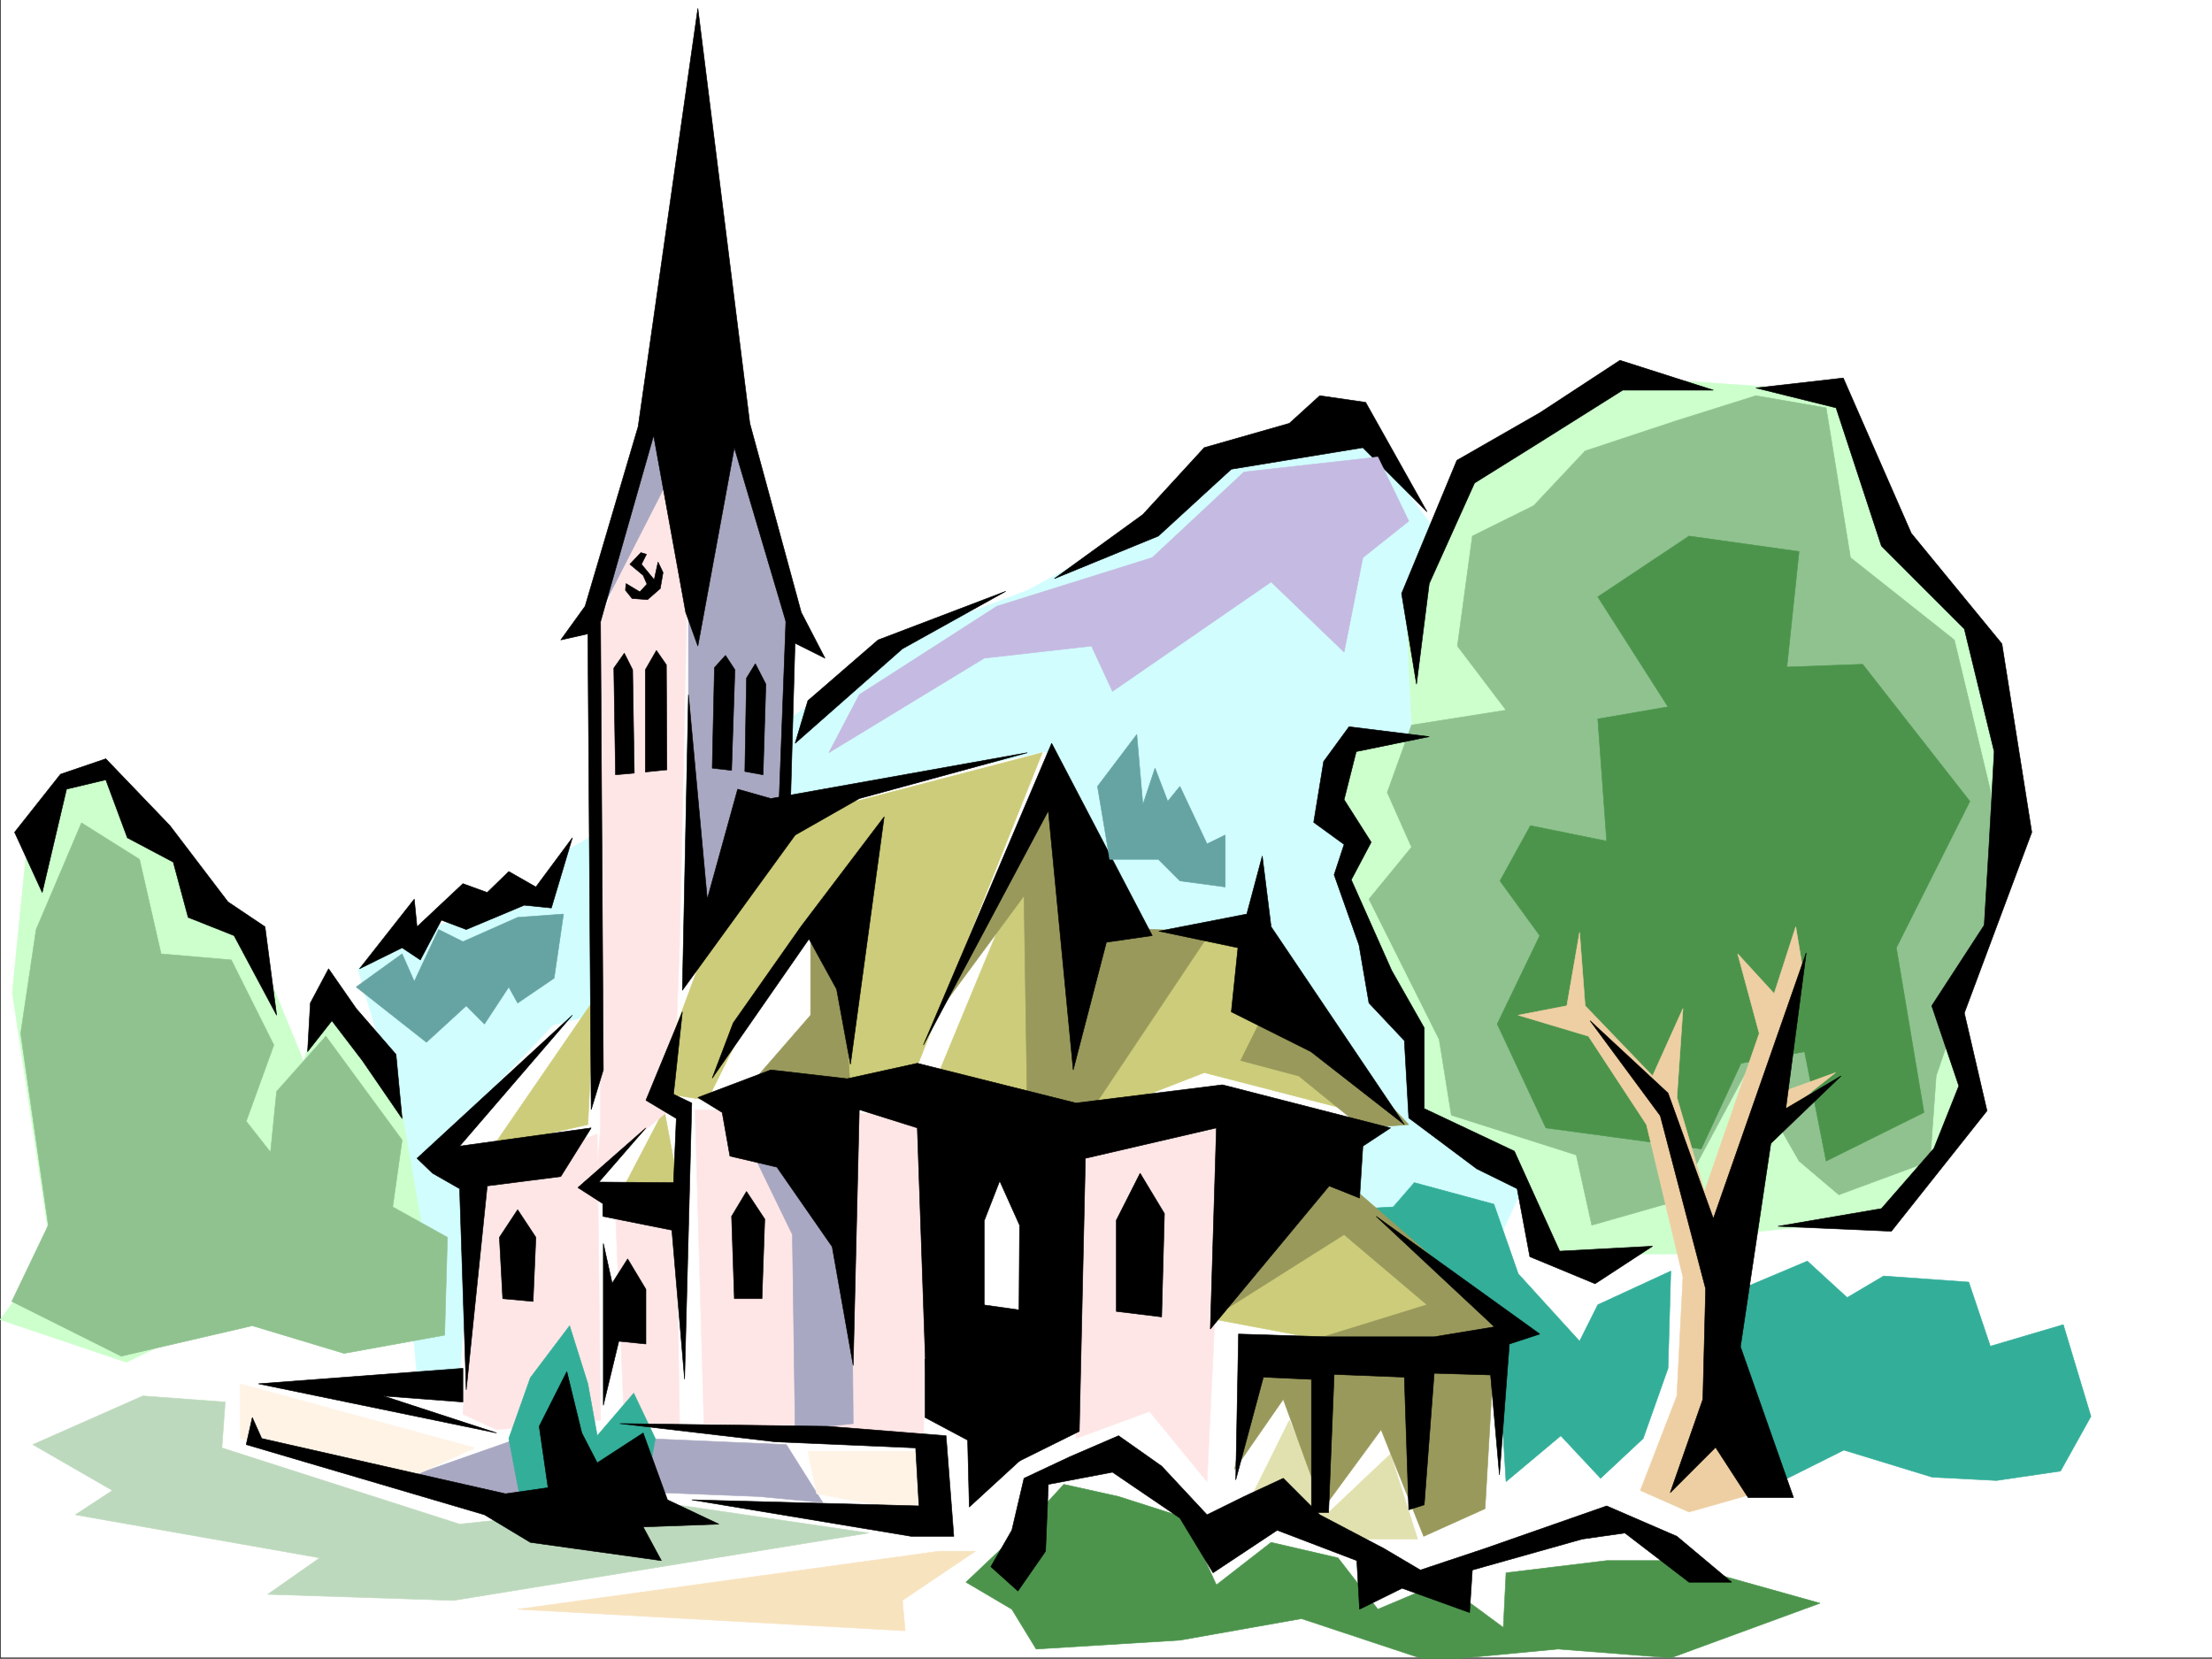
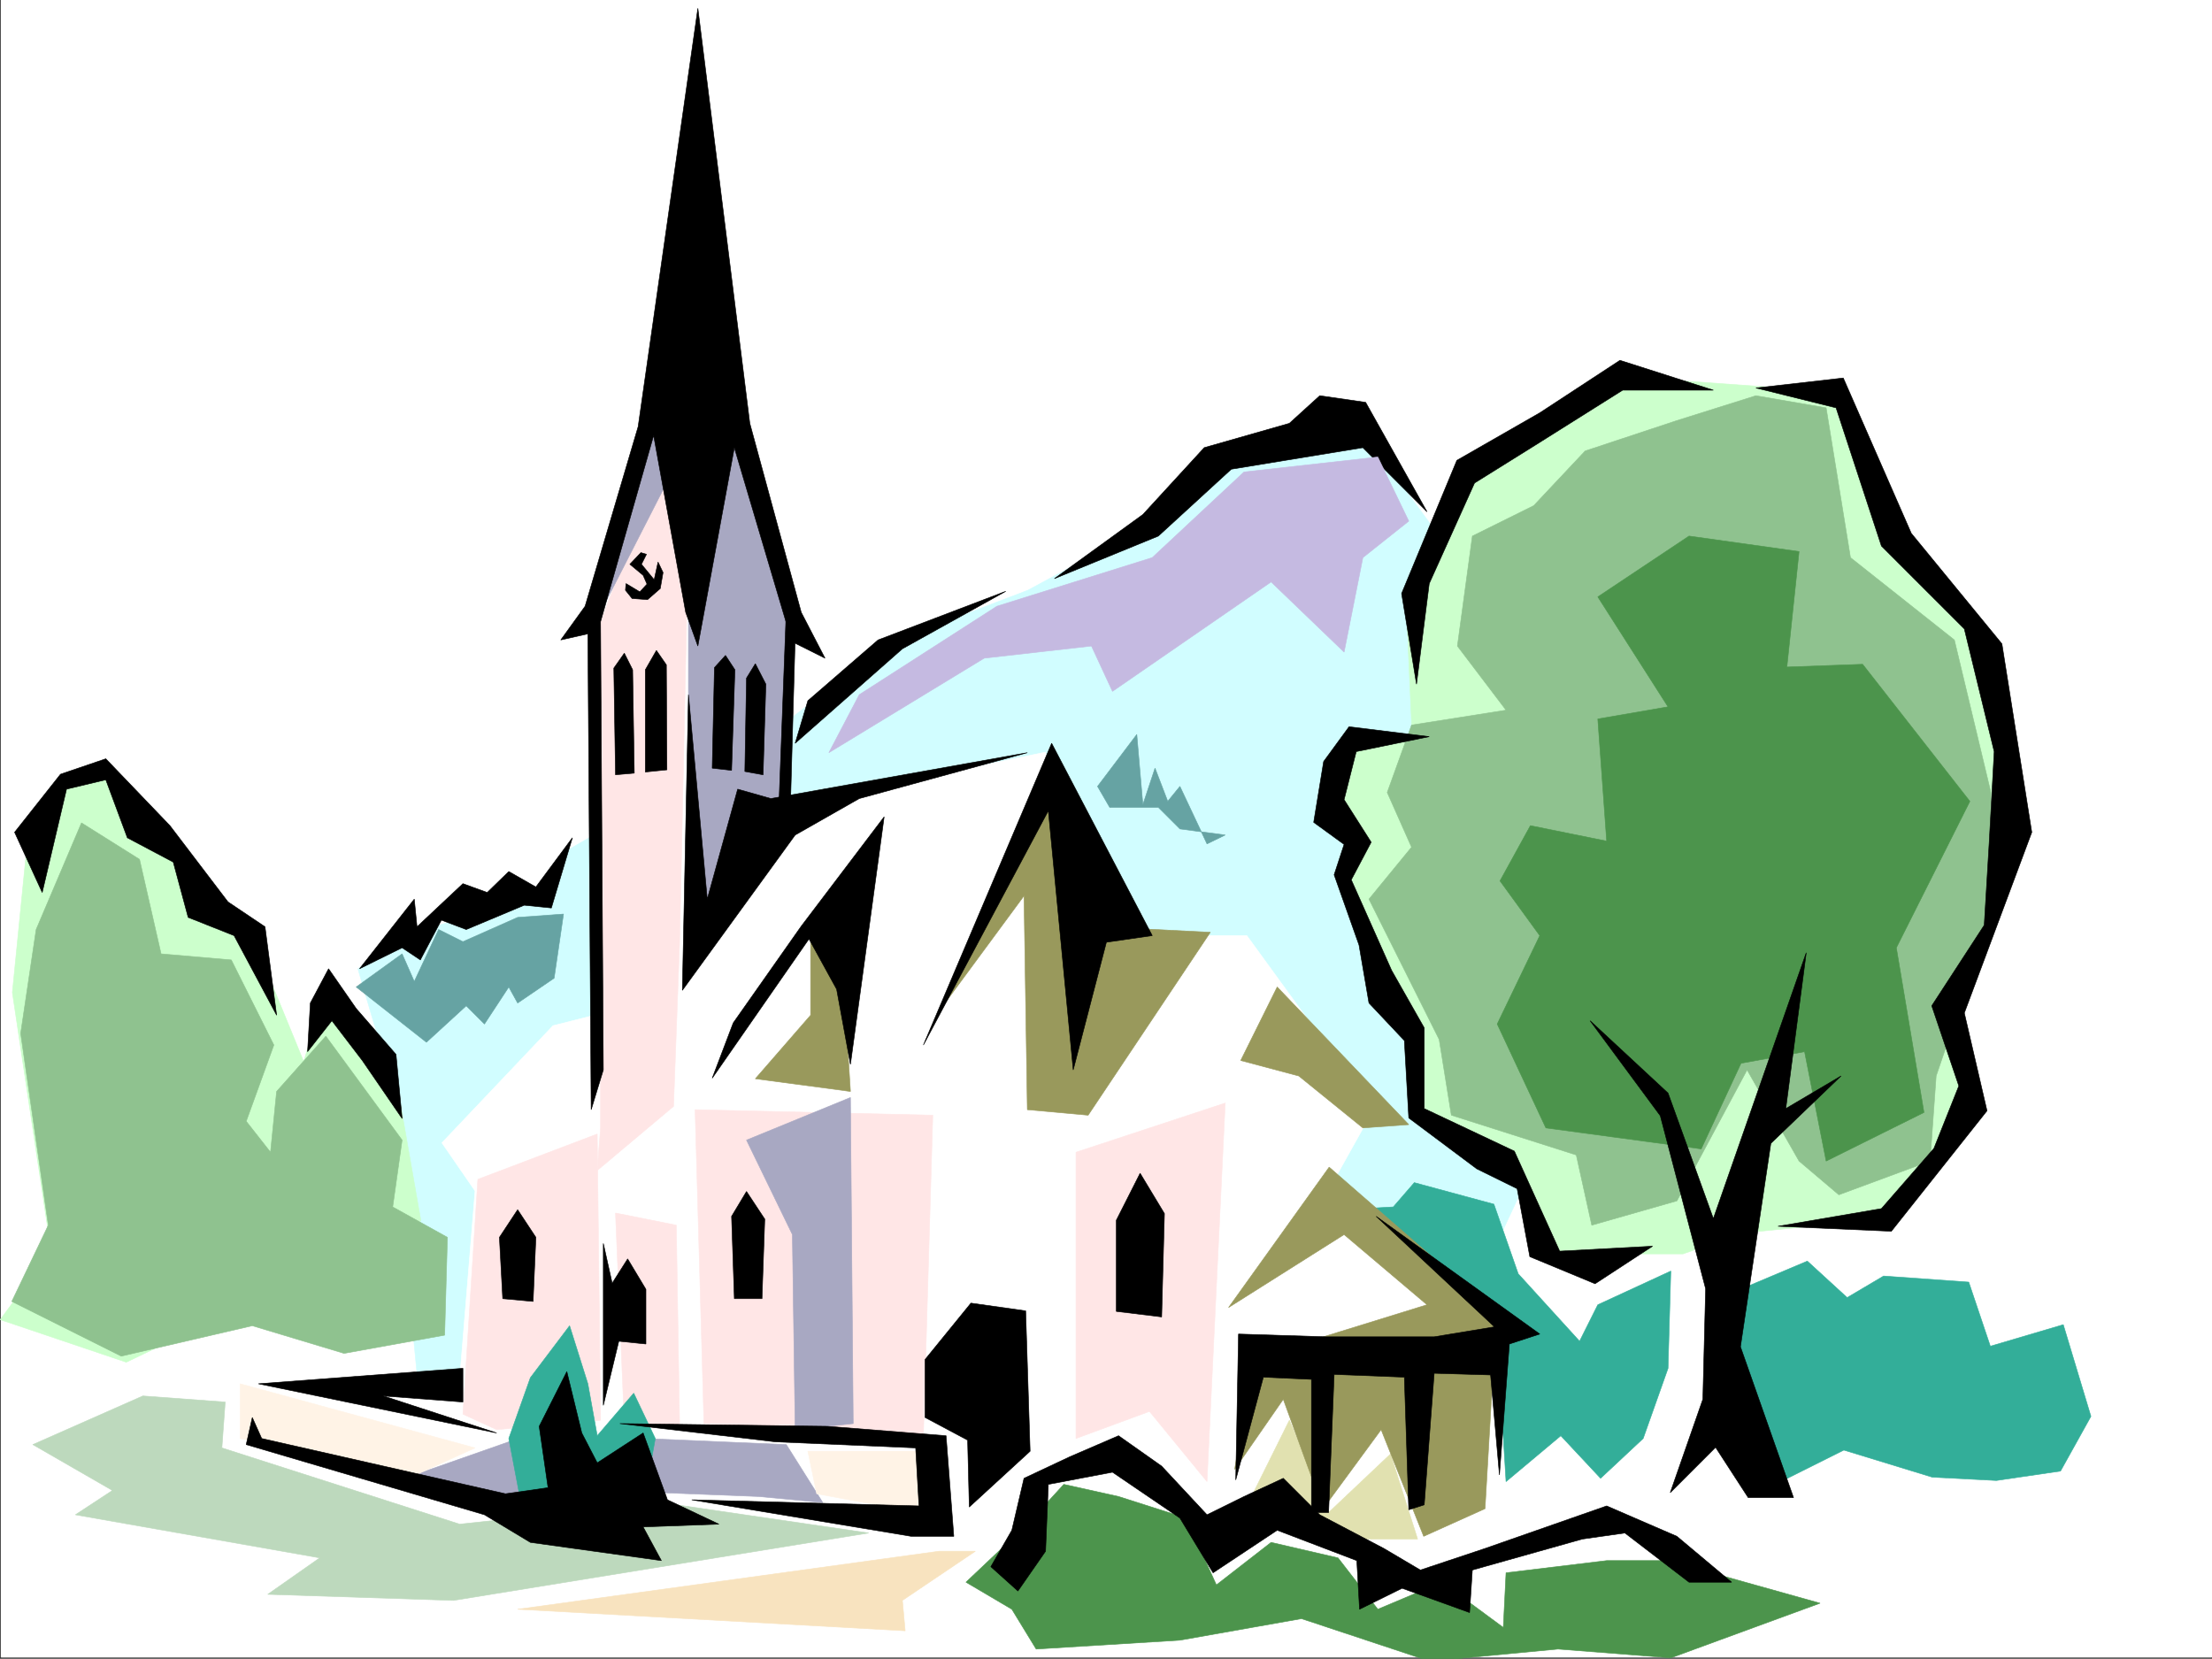
<svg xmlns="http://www.w3.org/2000/svg" width="2998.057" height="2248.25">
  <rect width="100%" height="100%" fill="#333333" stroke="none" />
  <defs>
    <clipPath id="a">
      <path d="M0 0h2997v2244.137H0Zm0 0" />
    </clipPath>
    <clipPath id="b">
      <path d="M1308 2009h1158v237.09H1308Zm0 0" />
    </clipPath>
    <clipPath id="c">
      <path d="M1307 2009h1160v237.09H1307Zm0 0" />
    </clipPath>
  </defs>
  <path fill="#fff" d="M1.041 2246.297h2997.016V0H1.04Zm0 0" />
  <g clip-path="url(#a)" transform="translate(1.041 2.16)">
    <path fill="#fff" fill-rule="evenodd" stroke="#fff" stroke-linecap="square" stroke-linejoin="bevel" stroke-miterlimit="10" stroke-width=".743" d="M.742 2244.137h2995.531V-2.16H.743Zm0 0" />
  </g>
  <path fill="#d1fdff" fill-rule="evenodd" stroke="#d1fdff" stroke-linecap="square" stroke-linejoin="bevel" stroke-miterlimit="10" stroke-width=".743" d="M1950.608 726.555 1828.459 559.52l-199.293 60.644-69.675 89.89-166.332 89.891-191.825 73.391-146.86 113.86-288.44 167.035-41.211 65.18-167.075 44.183-72.687 49.422 40.469 137.828 40.468 419.426 1360.64 32.96 146.821-313.816-56.93-728.785zm0 0" />
  <path fill="#cfc" fill-rule="evenodd" stroke="#cfc" stroke-linecap="square" stroke-linejoin="bevel" stroke-miterlimit="10" stroke-width=".743" d="m541.99 1492.016-98.14-158.786-32.219 105.61-73.43-179-195.539-219.469-77.183 44.184-28.465 56.93-20.254 203.75 52.473 349.788L.299 1788.63l170.828 57.672 399.328-191.746zm1819.95 179.039 208.285-20.215 101.894-146.82-36.714-150.575 93.683-264.394-41.21-232.176-122.15-130.32-77.183-195.5-232.254-16.5h-85.394l-191.824 130.36-73.43 166.995 8.25 183.535h-85.434l-23.969 93.606 40.47 52.433-16.5 41.211 89.929 227.68-8.25 93.644 155.11 101.856 32.218 93.644h183.535zm0 0" />
  <path fill="#fff" fill-rule="evenodd" stroke="#fff" stroke-linecap="square" stroke-linejoin="bevel" stroke-miterlimit="10" stroke-width=".743" d="m920.362 486.09-122.11 358.78 16.461 528.828-65.18 16.461-150.574 158.785 44.926 65.18-20.957 256.144-296.691 8.25-126.645 68.895L664.14 2098.73l301.187-12.746-284.726 89.891 630.879-69.637 89.93-56.93v-44.183l122.109-44.965 109.402 109.363 228.5-20.214 179.078-15.758v-232.176l-240.504-187.25 61.426-110.106-171.57-235.93h-231.512l-41.21-248.675-374.618 77.887-77.184-611.211zm0 0" />
  <path fill="#e1e1b0" fill-rule="evenodd" stroke="#e1e1b0" stroke-linecap="square" stroke-linejoin="bevel" stroke-miterlimit="10" stroke-width=".743" d="m1747.56 1924.973-49.46 99.625 132.625 61.386h90.633l-36.676-115.343-83.203 78.668zm0 0" />
  <path fill="#33ae99" fill-rule="evenodd" stroke="#33ae99" stroke-linecap="square" stroke-linejoin="bevel" stroke-miterlimit="10" stroke-width=".743" d="m1888.397 1635.828 28.504-32.922 107.879 29.207 32.96 94.348 83.165 91.375 24.71-49.422 98.926-45.668-3.754 131.805-33.703 95.133-57.715 53.918-53.918-57.672-74.21 62.168-11.965-194.758-207.543-173.758zm0 0" />
  <path fill="#8fc28f" fill-rule="evenodd" stroke="#8fc28f" stroke-linecap="square" stroke-linejoin="bevel" stroke-miterlimit="10" stroke-width=".743" d="m2438.377 1573.656 53.922 45.711 123.633-45.71 8.25-115.344 70.418-206.723 3.754-177.512-49.461-206.723-140.836-111.59-32.965-203.007-95.168-16.461L2272.791 570l-124.379 41.21-69.675 74.134-83.165 41.21-20.253 149.051 65.921 86.88-128.093 20.214-32.961 91.38 32.96 74.171-57.71 70.379 95.172 190.262 16.46 102.597 169.34 53.957 20.997 95.133 115.386-32.96 95.13-177.516zm0 0" />
-   <path fill="#cccc7a" fill-rule="evenodd" stroke="#cccc7a" stroke-linecap="square" stroke-linejoin="bevel" stroke-miterlimit="10" stroke-width=".743" d="m804.975 1354.973-136.34 198.468 128.129-29.207zm95.172 149.047-53.957 103.343 74.953 7.508zm116.125-380.481-132.625 355.77 74.953 11.965 82.422-165.508 61.426-82.387v128.055l-61.426 82.382 123.597 12.746 74.954-12.746 173.058-433.656zm396.359-8.249-140.098 338.526 190.301 65.922 169.34-65.922 272.723 70.418-198.547-260.64-190.3-3.754zm380.637 483.116-144.63 190.223 198.548 37.457 218.805-20.957zm0 0" />
  <path fill="#ffe6e6" fill-rule="evenodd" stroke="#ffe6e6" stroke-linecap="square" stroke-linejoin="bevel" stroke-miterlimit="10" stroke-width=".743" d="M1458.338 1561.691v387.993l99.664-36.715 77.926 95.129 24.71-513.07zM942.1 1504.02l12.004 425.449 297.433 16.46 12.746-434.44zm-45.707-876.348L813.97 842.645v686.086l-4.5 57.675 103.422-86.883 8.25-223.222 11.965-553.496zm0 0" />
  <path fill="#a8a8c2" fill-rule="evenodd" stroke="#a8a8c2" stroke-linecap="square" stroke-linejoin="bevel" stroke-miterlimit="10" stroke-width=".743" d="m1011.776 1545.23 62.207 128.055 3.754 264.395 78.671-8.211-3.753-441.95zM804.975 847.14l107.918-211.218 20.215 185.726v446.442l128.87-140.094 12.005-289.848-90.672-305.605-99.664-16.461zm0 0" />
  <path fill="#ffe6e6" fill-rule="evenodd" stroke="#ffe6e6" stroke-linecap="square" stroke-linejoin="bevel" stroke-miterlimit="10" stroke-width=".743" d="m647.639 1598.406 161.832-61.426 4.5 387.993-140.84 12.707-45.707-20.957zm186.586 45.672 11.965 285.39 74.953 3.716-4.496-272.606zm0 0" />
  <path fill="#99995c" fill-rule="evenodd" stroke="#99995c" stroke-linecap="square" stroke-linejoin="bevel" stroke-miterlimit="10" stroke-width=".743" d="M1098.697 1268.09v107.84l-74.917 86.136 128.875 17.243-12.747-203.008zm182.087 91.379 107.136-145.336 4.496 289.887 82.422 7.468 165.59-247.894-149.129-7.508-78.668-194.715zm400.816 77.886 78.707 20.957 86.879 70.419 62.21-4.497-178.335-186.507zm-16.461 334.813 156.594-98.883 112.375 95.13-198.551 61.425 322.184-24.711-256.262-223.223zm0 0" />
  <path fill="#4c944c" fill-rule="evenodd" stroke="#4c944c" stroke-linecap="square" stroke-linejoin="bevel" stroke-miterlimit="10" stroke-width=".743" d="m2177.62 1140-103.38-20.957-41.21 74.875 53.917 74.172-57.671 119.844 65.921 140.797 210.555 28.464 53.957-116.086 86.137-15.718 29.246 148.265 132.59-65.883-37.457-223.222 99.664-198.469-145.371-185.766-102.64 3.754 16.5-156.554-149.126-20.961-123.636 82.386 95.171 149.047-95.171 16.461zm0 0" />
  <path fill="#a8a8c2" fill-rule="evenodd" stroke="#a8a8c2" stroke-linecap="square" stroke-linejoin="bevel" stroke-miterlimit="10" stroke-width=".743" d="m817.725 2020.102 210.55 8.21 86.923 8.25-49.465-78.628-280.973-12.004-95.168 8.25-140.84 49.422 186.547 45.707zm0 0" />
  <path fill="#33ae99" fill-rule="evenodd" stroke="#33ae99" stroke-linecap="square" stroke-linejoin="bevel" stroke-miterlimit="10" stroke-width=".743" d="m796.764 1875.512-24.75-78.633-53.176 70.422-29.246 82.383 16.5 86.879 74.172 20.956 91.418-16.46 16.46-91.375-29.206-61.426-49.465 57.672zm0 0" />
  <path fill="#fff3e6" fill-rule="evenodd" stroke="#fff3e6" stroke-linecap="square" stroke-linejoin="bevel" stroke-miterlimit="10" stroke-width=".743" d="m325.455 1875.512 318.43 86.918-82.383 37.418-236.047-50.164zm769.489 91.414 12.004 57.672 152.84 28.465-8.25-86.137zm0 0" />
  <path fill-rule="evenodd" stroke="#000" stroke-linecap="square" stroke-linejoin="bevel" stroke-miterlimit="10" stroke-width=".743" d="M945.854 11.223 864.916 578.25 793.01 821.648l-32.96 45.707 36.714-8.25 4.496 644.914 16.465-53.917-3.754-607.457 71.941-252.43 43.442 239.683 16.5 45.707 49.46-268.89 77.927 262.91 44.925 22.441-32.219-62.168-69.675-256.144zm0 0" />
  <path fill-rule="evenodd" stroke="#000" stroke-linecap="square" stroke-linejoin="bevel" stroke-miterlimit="10" stroke-width=".743" d="m958.6 1218.629-25.492-277.102-8.25 400.7 152.879-210.477 86.882-49.422 227.797-62.168-347.68 62.168-44.925-12.746zm292.937 197.769 173.84-408.988 136.34 260.68-62.168 8.996-44.965 173.016-33.703-351.313zm0 0" />
  <path fill-rule="evenodd" stroke="#000" stroke-linecap="square" stroke-linejoin="bevel" stroke-miterlimit="10" stroke-width=".743" d="m1198.362 1107.04-112.415 148.304-92.156 131.062-28.465 74.918 131.141-188.738 37.457 68.152 18.73 101.856zm0 0" />
-   <path fill-rule="evenodd" stroke="#000" stroke-linecap="square" stroke-linejoin="bevel" stroke-miterlimit="10" stroke-width=".743" d="m978.815 1507.774-32.961-20.254 98.883-37.418 103.421 11.964 95.13-20.957 215.05 53.918 198.55-24.71 227.794 58.413-37.496 24.711-4.496 70.422-41.211-16.5-161.051 194.012 8.21-272.644-177.554 41.21-8.25 370.004-83.168 41.211 2.23-320.578-26.94-59.941-20.997 53.918v268.148l-77.926-26.195-12.746-367.777-78.668-24.711-8.21 346.777-28.504-161.012-74.918-107.879-63.692-14.972zm591.895-245.704 119.14-23.187 20.996-78.668 11.965 95.87 180.601 268.15-126.644-98.844-107.88-53.957 8.997-86.883zm-645.852 109.364-49.422 119.84 41.21 24.71-3.753 86.922-101.153-.785 63.696-73.39-92.16 80.898 33.703 21.703v17.242l93.644 18.727 17.246 202.226 9.735-374.5-24.711-11.965zm-149.09 4.496-210.55 194.011 20.995 20.215 36.715 20.961 8.992 272.645 28.465-276.399 99.664-12.707 41.211-65.926-178.332 24.711zm0 0" />
  <path fill-rule="evenodd" stroke="#000" stroke-linecap="square" stroke-linejoin="bevel" stroke-miterlimit="10" stroke-width=".743" d="M817.725 1685.29v219.468l20.996-86.922 36.715 3.754v-74.133l-24.75-41.21-20.961 32.96zm-116.129-45.708-24.711 37.457 4.496 83.125 41.172 3.754 3.754-86.879zm310.18-24.711 24.75 37.457-3.754 107.836h-37.457l-3.754-111.59zm533.48-24.715 32.961 54.664-3.754 140.094-61.426-7.508v-123.594zM846.19 885.34l-14.235 20.215 2.27 144.554 25.453-2.23-2.23-140.094zm43.476-3.754-15.015 26.2v138.57l29.25-2.973-.746-142.324zm93.644 6.727-14.976 16.5-3.008 136.304 26.235 3.008 4.496-136.34zm40.47 11.261-12.004 19.473-2.227 126.566 24.711 4.496 3.754-122.812zM876.178 751.266 868.67 749l-14.976 15.758 17.988 14.972 5.238 11.965-9.734 10.48-18.73-11.222-.743 8.992 8.992 11.223 20.957 1.527 17.243-15.015 3.753-21.7-6.761-14.234-5.242 23.969-17.243-20.957zm201.559 113.859-6.02 212.707-15.719 5.98 9.735-257.667zM627.424 1854.55l-277.219 20.962 322.926 66.664-153.625-50.164 107.918 8.25zm1612.406-165.507-125.902 6.723-61.426-135.559-122.148-57.672v-109.363l-44.184-77.887-54.703-122.851 26.98-50.95-36.714-57.672 16.46-65.14 98.922-20.254-108.656-13.45-34.449 47.153-13.488 82.426 41.21 29.95-13.488 41.171 33.703 95.133 13.489 78.668 47.976 50.906 5.985 104.867 92.156 68.934 54.703 26.941 17.203 92.156 88.446 36.676zm-319.957-761.746-20.215-122.852 74.918-180.527 112.371-64.398 108.66-71.16 126.606 40.43h-122.851l-119.141 74.913-81.68 50.95-61.426 136.3zm460.051-401.481 118.395-13.488 92.16 210.477 122.851 149.789 40.47 255.402-91.419 244.961 30.734 132.55-129.617 163.282-153.625-6.727 140.137-23.968 71.16-81.64 33.746-84.653-36.715-108.578 71.16-109.364 6.766-112.375 6.723-122.812-40.469-166.293-112.37-112.371-61.466-187.25zM81.979 1049.367l61.426-20.957 86.918 90.633 78.671 103.34 50.204 33.703 15.718 119.844-57.672-107.84-62.21-24.711-20.215-74.914-62.207-32.961-29.207-78.629-53.215 12.707-32.961 140.055-37.457-81.64zm338.644 310.102 24.711-46.453 37.457 53.922 53.961 62.168 8.25 86.878-53.96-78.628-41.212-53.918-32.96 41.953zm674.321-409.731 95.168-82.383 173.054-65.921-140.093 77.925-145.336 128.051zm334.187-165.508 119.88-86.882 83.163-90.633 115.387-32.961 41.21-37.457 62.169 8.992 83.168 148.305-86.922-86.88-178.297 29.208-98.922 90.633zM840.205 1929.469l281.715 3.715 160.352 12.746 10.476 136.34h-57.672l-297.472-49.461 307.953 8.25-4.5-78.63-190.297-8.25zm0 0" />
  <path fill-rule="evenodd" stroke="#000" stroke-linecap="square" stroke-linejoin="bevel" stroke-miterlimit="10" stroke-width=".743" d="m1315.975 1766.188 74.172 10.476 6.023 190.262-82.426 75.62-2.265-90.636-57.672-30.691v-78.633zm0 0" />
  <path fill="#c5bae1" fill-rule="evenodd" stroke="#c5bae1" stroke-linecap="square" stroke-linejoin="bevel" stroke-miterlimit="10" stroke-width=".743" d="m1164.62 941.527 186.58-119.879 210.516-65.882 124.379-116.09 181.344-20.254 41.957 86.879-62.211 49.465-25.453 128.05-98.922-95.09-215.012 148.305-28.465-61.426-145.375 16.461-210.55 128.094zm0 0" />
  <path fill="#33ae99" fill-rule="evenodd" stroke="#33ae99" stroke-linecap="square" stroke-linejoin="bevel" stroke-miterlimit="10" stroke-width=".743" d="m2362.682 1745.934-11.965 107.875 49.422 161.054 98.922-49.46 119.883 36.714 86.918 4.496 86.878-12.746 41.215-74.137-37.46-124.336-98.883 29.208-29.246-86.88-115.383-8.25-49.426 29.208-53.957-49.422zm0 0" />
-   <path fill="#eecfa3" fill-rule="evenodd" stroke="#eecfa3" stroke-linecap="square" stroke-linejoin="bevel" stroke-miterlimit="10" stroke-width=".743" d="m2487.803 1453.816-70.422 25.493 24.711-173.797-8.21-49.426-29.247 90.637-49.422-53.922 29.207 107.84-74.172 214.23-37.457-127.352 8.211-120.582-41.172 91.376-91.418-95.09-7.507-99.63-17.243 99.63-65.921 12.707 95.168 28.465 78.671 119.84 49.422 206.722-8.21 161.055-49.462 128.09 65.922 29.207 86.918-24.711-32.96-298.137 61.425-206.723zm0 0" />
  <path fill-rule="evenodd" stroke="#000" stroke-linecap="square" stroke-linejoin="bevel" stroke-miterlimit="10" stroke-width=".743" d="m2448.115 1291.316-125.902 360.27-61.426-170.047-105.648-98.102 95.168 128.833 61.426 234.445-3.754 149.793-44.18 126.566 61.426-61.426 44.222 68.188h61.426l-71.945-204.492 41.21-275.653 95.169-91.379-74.914 44.223zm0 0" />
  <path fill="#8fc28f" fill-rule="evenodd" stroke="#8fc28f" stroke-linecap="square" stroke-linejoin="bevel" stroke-miterlimit="10" stroke-width=".743" d="m28.022 1400.64 20.957-140.8 61.465-144.55 78.668 49.421 29.207 128.09 95.172 8.25 57.671 115.347-37.457 103.34 32.961 41.953 8.25-82.382 66.703-74.915 103.383 140.836-12.75 90.598 74.176 41.211-3.754 132.586-136.344 24.711-124.375-37.457-177.593 41.21-148.344-74.171 49.46-103.34zm0 0" />
  <path fill="#66a3a3" fill-rule="evenodd" stroke="#66a3a3" stroke-linecap="square" stroke-linejoin="bevel" stroke-miterlimit="10" stroke-width=".743" d="m482.791 1337.727 62.211-44.926 16.5 37.46 32.961-70.421 32.961 16.46 74.172-32.921 62.168-4.496-12.707 86.883-49.461 33.703-12.004-21.742-32.96 50.207-24.712-24.711-53.957 49.422zm0 0" />
  <path fill-rule="evenodd" stroke="#000" stroke-linecap="square" stroke-linejoin="bevel" stroke-miterlimit="10" stroke-width=".743" d="m487.287 1313.016 74.215-94.387 3.715 37.457 62.207-58.414 32.961 11.965 29.207-28.426 36.715 20.957 49.46-66.664-28.464 95.129-36.715-3.754-78.668 32.96-33.703-12.745-28.504 53.957-24.71-16.5zm0 0" />
-   <path fill="#66a3a3" fill-rule="evenodd" stroke="#66a3a3" stroke-linecap="square" stroke-linejoin="bevel" stroke-miterlimit="10" stroke-width=".743" d="m1487.545 1065.828 53.215-70.383 8.25 95.133 16.461-49.46 17.242 44.964 16.5-20.254 36.715 77.926 24.71-12.004v70.418l-61.425-8.25-29.246-29.207h-65.922zm0 0" />
+   <path fill="#66a3a3" fill-rule="evenodd" stroke="#66a3a3" stroke-linecap="square" stroke-linejoin="bevel" stroke-miterlimit="10" stroke-width=".743" d="m1487.545 1065.828 53.215-70.383 8.25 95.133 16.461-49.46 17.242 44.964 16.5-20.254 36.715 77.926 24.71-12.004l-61.425-8.25-29.246-29.207h-65.922zm0 0" />
  <g clip-path="url(#b)" transform="translate(1.041 2.16)">
    <path fill="#4c944c" fill-rule="evenodd" d="m1370.375 2178.957-62.168-36.676 83.168-78.672 49.422-53.918 74.21 16.461 91.376 29.207 41.215 90.633 74.172-57.672 90.671 20.996 53.957 69.641 86.922-36.676 83.164 61.387 3.715-74.137 136.38-16.5h83.167l206.055 57.715-202.301 74.133-152.844-11.965-173.836 16.461-173.84-57.672-164.808 29.207-194.832 12.004zm0 0" />
  </g>
  <g clip-path="url(#c)" transform="translate(1.041 2.16)">
    <path fill="none" stroke="#4c944c" stroke-linecap="square" stroke-linejoin="bevel" stroke-miterlimit="10" stroke-width=".743" d="m1370.375 2178.957-62.168-36.676 83.168-78.672 49.422-53.918 74.21 16.461 91.376 29.207 41.215 90.633 74.172-57.672 90.671 20.996 53.957 69.641 86.922-36.676 83.164 61.387 3.715-74.137 136.38-16.5h83.167l206.055 57.715-202.301 74.133-152.844-11.965-173.836 16.461-173.84-57.672-164.808 29.207-194.832 12.004Zm0 0" />
  </g>
  <path fill="#bdd9bd" fill-rule="evenodd" stroke="#bdd9bd" stroke-linecap="square" stroke-linejoin="bevel" stroke-miterlimit="10" stroke-width=".743" d="m305.24 1900.262-111.632-8.25-149.125 65.922 107.914 62.168-50.203 32.96 331.175 58.415-70.457 49.425 251.766 8.25 562.688-91.379-280.973-41.21-273.465 29.206-322.184-103.34zm0 0" />
  <path fill-rule="evenodd" stroke="#000" stroke-linecap="square" stroke-linejoin="bevel" stroke-miterlimit="10" stroke-width=".743" d="m1379.666 2156.402-36.715-32.96 28.465-49.422 16.504-70.418 62.168-29.207 65.961-28.465 58.414 41.21 61.465 65.923 50.168-24.75 53.215-24.711 49.46 49.46 86.919 45.669 49.422 29.21 87.664-29.21 164.843-57.672 95.172 41.21 74.172 62.172h-57.71l-86.923-66.668-57.672 8.211-149.086 41.957-3.753 57.672-91.418-32.96-57.711 28.464-3.715-65.926-107.914-41.172-86.922 57.672-44.926-74.172-91.414-62.167-86.918 16.5-3.754 90.632zM341.955 1921.219l-8.25 36.715 322.926 95.128 62.207 37.419 177.555 24.71-24.711-45.668 102.637-3.754-69.676-32.96-32.961-90.633-62.211 40.468-20.957-40.468-20.254-83.13-37.457 74.138 12.004 83.164-57.711 8.25-330.395-74.914zm0 0" />
  <path fill="#99995c" fill-rule="evenodd" stroke="#99995c" stroke-linecap="square" stroke-linejoin="bevel" stroke-miterlimit="10" stroke-width=".743" d="m1673.389 1991.637 65.922-95.13 53.957 148.306 78.668-107.133 57.676 144.59 83.164-37.458 12.004-206.722-326.68 4.496zm0 0" />
  <path fill-rule="evenodd" stroke="#000" stroke-linecap="square" stroke-linejoin="bevel" stroke-miterlimit="10" stroke-width=".743" d="m1674.873 2005.871 3.754-197.77 119.137 3.754h146.078l81.68-13.488-160.348-149.793 221.773 159.528-41.21 13.488-13.45 177.516-12.004-135.56-76.441-2.269-13.488 178.297-20.957 6.723-5.985-179.742-95.168-3.754-7.507 187.25h-23.227v-180.524l-65.18-2.972zm0 0" />
  <path fill="#f8e3bf" fill-rule="evenodd" stroke="#f8e3bf" stroke-linecap="square" stroke-linejoin="bevel" stroke-miterlimit="10" stroke-width=".743" d="m1272.534 2102.484-570.938 78.633 525.23 29.207-3.754-41.172 98.883-66.668zm0 0" />
</svg>